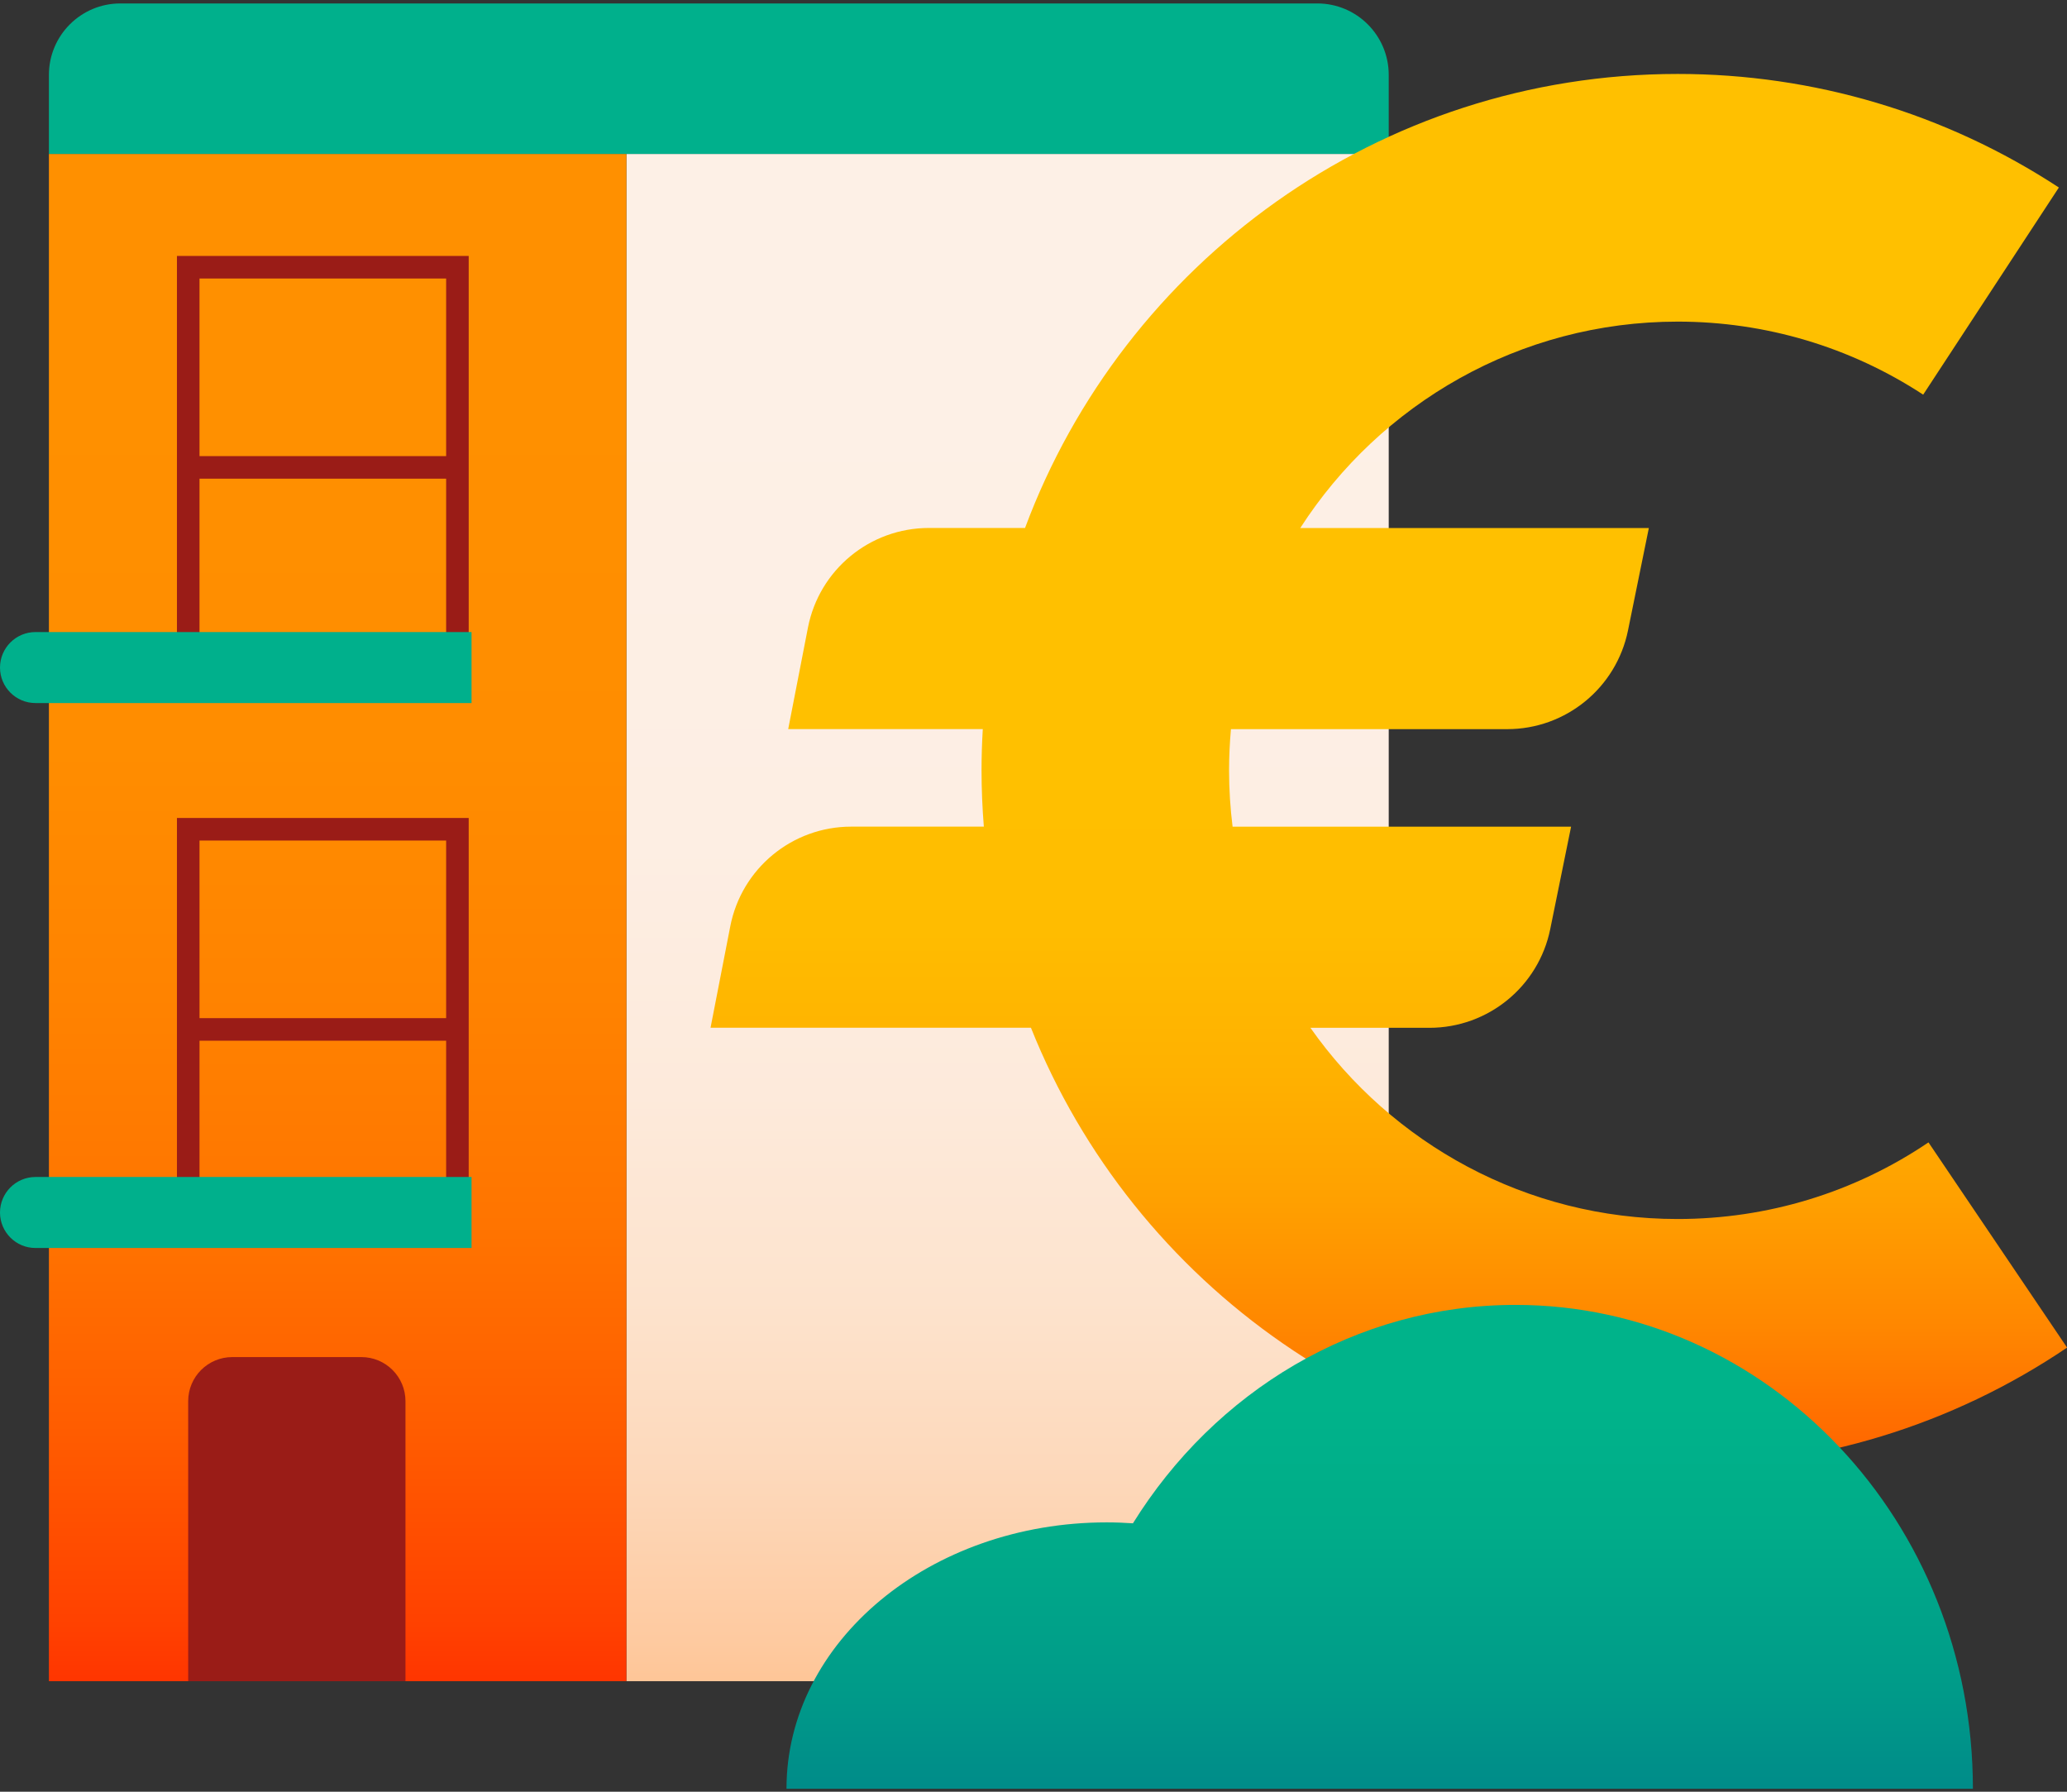
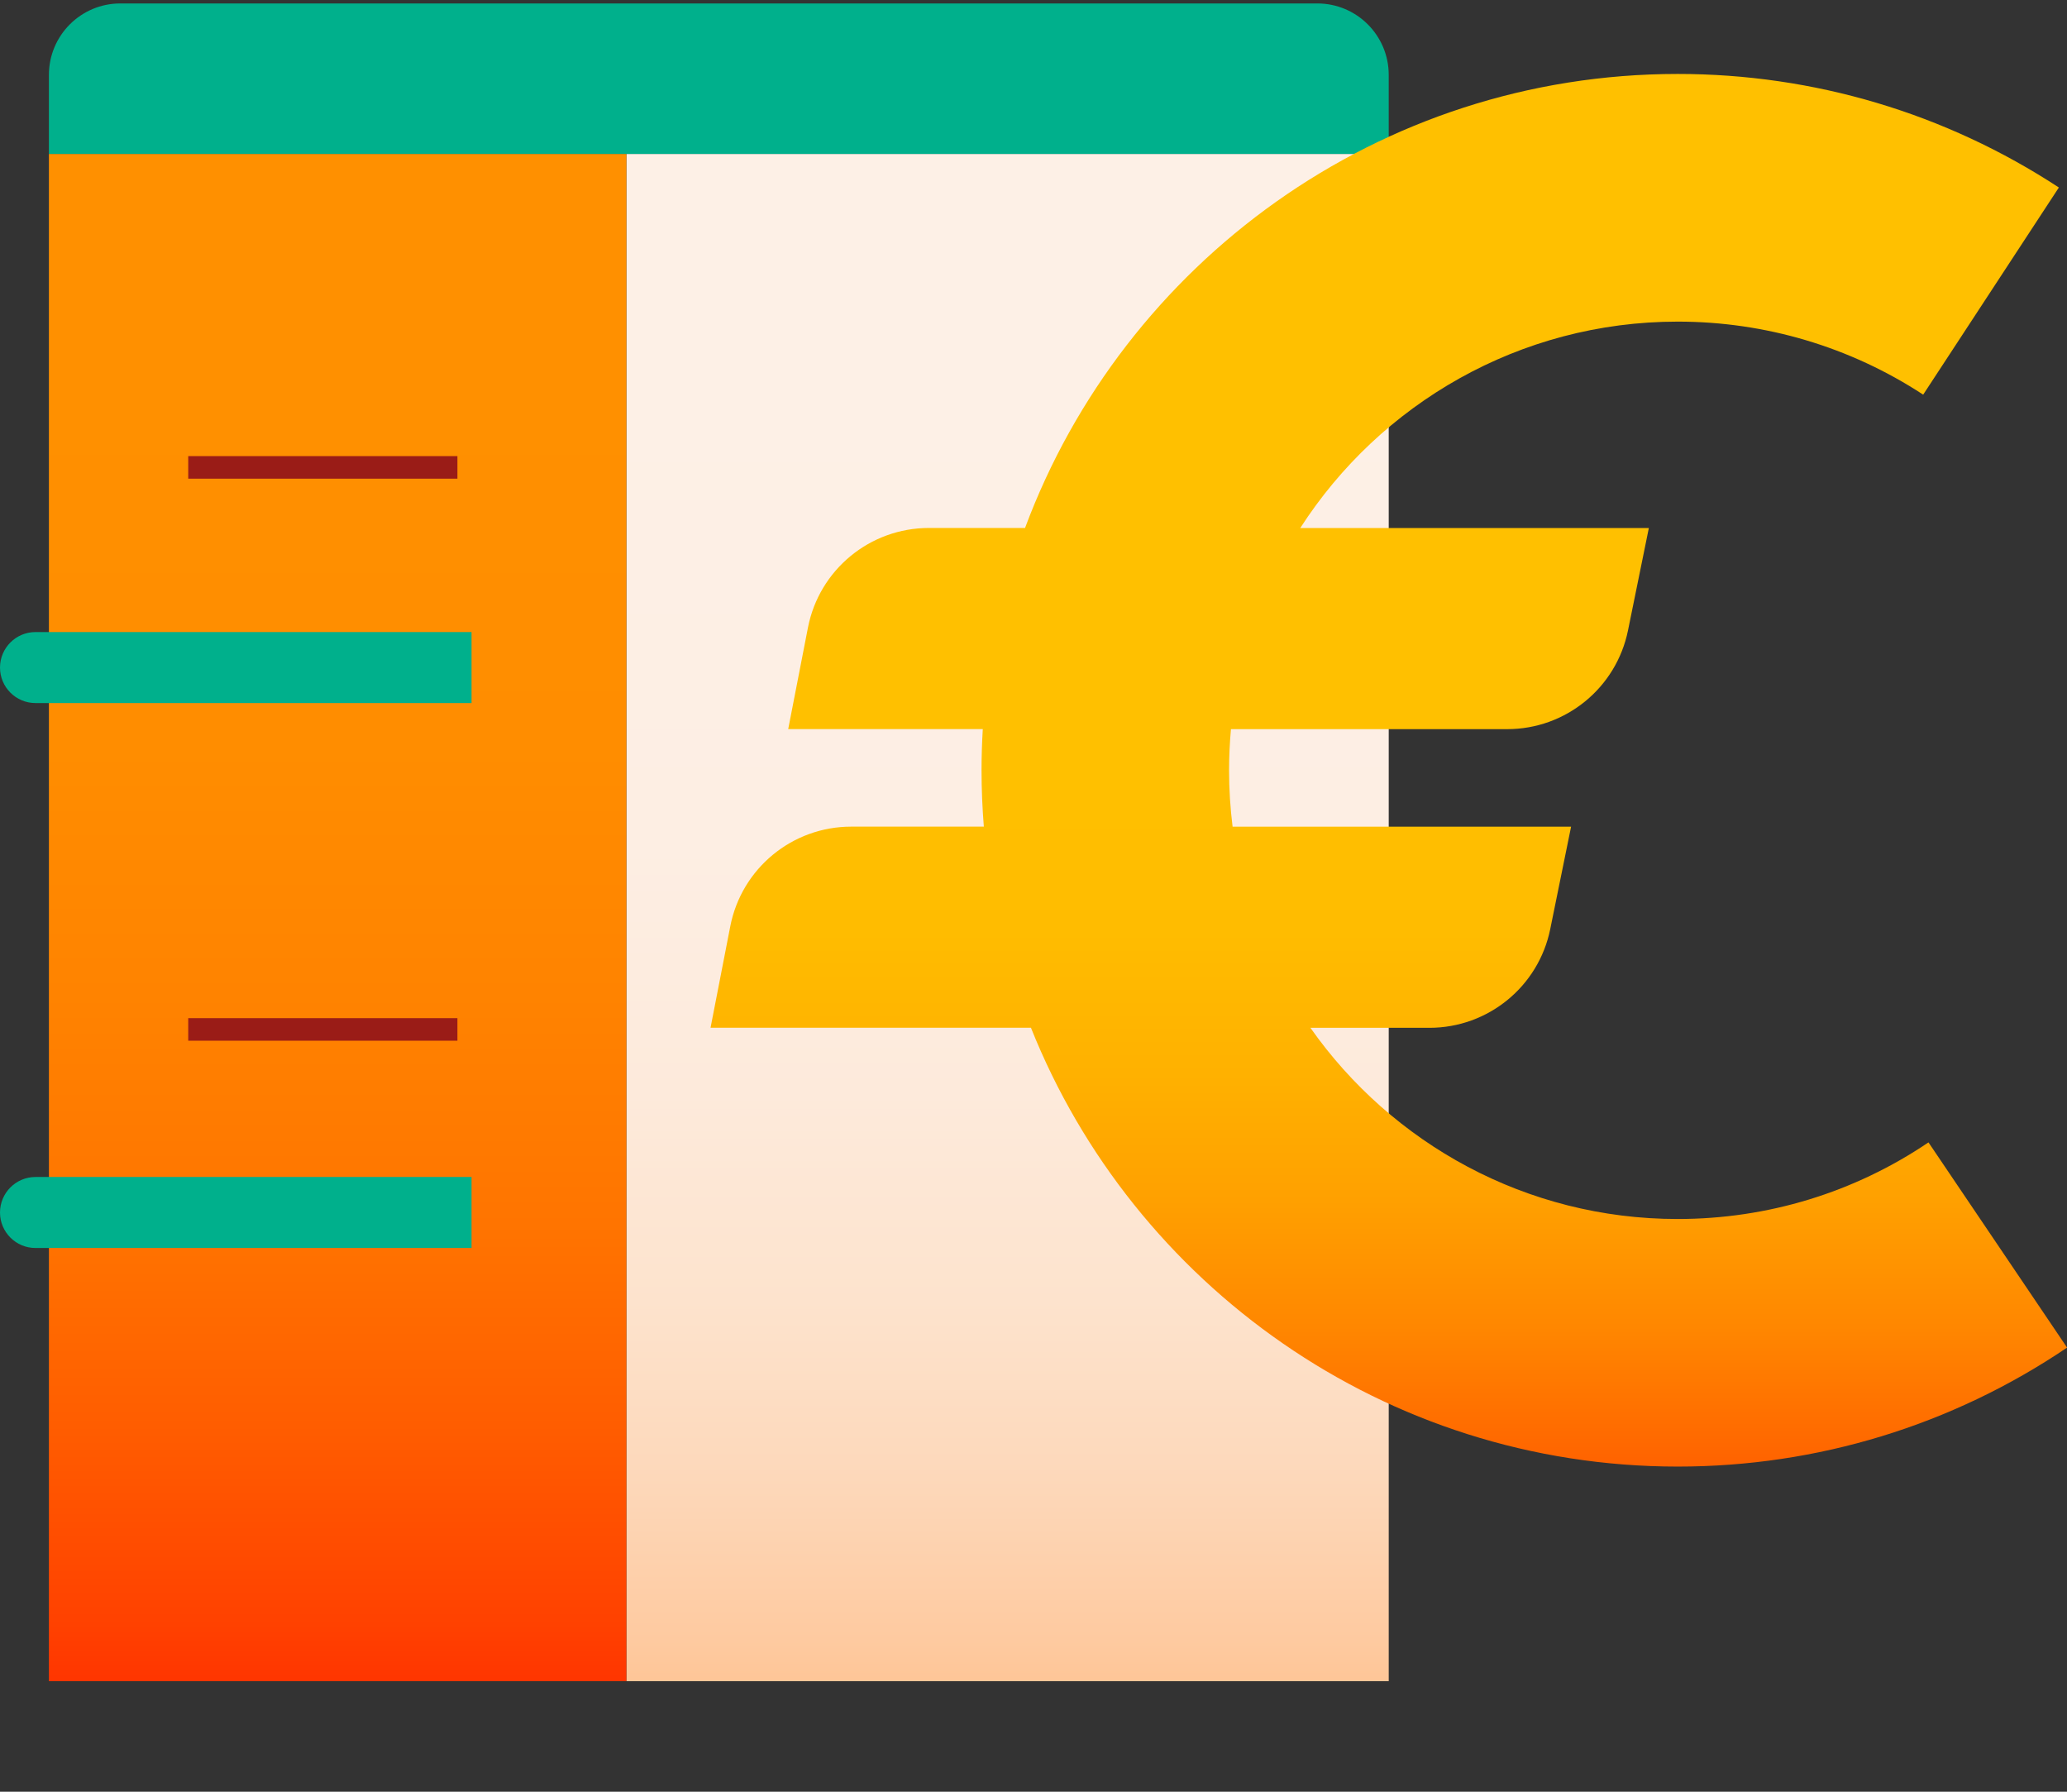
<svg xmlns="http://www.w3.org/2000/svg" width="150" height="130" viewBox="0 0 150 130" fill="none">
  <rect x="0" y="0" width="150" height="130" fill="#333333" stroke="none" />
  <path d="M100.778 33.598V11.168H45.456V121.981H100.778V38.753" fill="url(#paint0_linear_2081_3855)" />
  <path d="M3.55 66.318V121.981H45.455V11.168H3.55V61.32" fill="url(#paint1_linear_2081_3855)" />
-   <path d="M34.013 49.344H12.841V18.57H34.013V49.347V49.344ZM14.478 47.706H32.376V20.207H14.478V47.71V47.706Z" fill="#9A1C17" />
  <path d="M33.194 33.094H13.66V34.731H33.194V33.094Z" fill="#9A1C17" />
-   <path d="M34.013 90.126H12.841V59.349H34.013V90.126ZM14.478 88.489H32.376V60.986H14.478V88.489Z" fill="#9A1C17" />
  <path d="M33.194 73.873H13.66V75.51H33.194V73.873Z" fill="#9A1C17" />
  <path d="M2.577 45.859H34.219V51.011H2.577C1.156 51.011 0 49.858 0 48.437C0 47.012 1.156 45.859 2.577 45.859Z" fill="#00B08C" />
  <path d="M96.446 72.334H76.911V73.971H96.446V72.334Z" fill="#9A1C17" />
  <path d="M2.577 85.397H34.219V90.549H2.577C1.156 90.552 0 89.396 0 87.975C0 86.553 1.156 85.397 2.577 85.397Z" fill="#00B08C" />
-   <path d="M29.425 121.981V101.664C29.425 99.898 27.994 98.464 26.225 98.464H16.856C15.091 98.464 13.656 99.895 13.656 101.664V121.981" fill="#9A1C17" />
  <path d="M8.731 0.25H95.597C98.456 0.25 100.778 2.572 100.778 5.431V11.168H3.55V5.431C3.55 2.572 5.872 0.25 8.731 0.25Z" fill="#00B08C" />
  <path d="M139.939 82.892C134.562 86.527 128.268 88.446 121.744 88.446C110.74 88.446 100.994 82.957 95.096 74.574H103.732C107.986 74.574 111.651 71.581 112.499 67.412L114.012 59.981H89.447C89.28 58.641 89.192 57.276 89.192 55.89C89.192 54.885 89.241 53.889 89.329 52.904H109.375C113.629 52.904 117.293 49.91 118.142 45.742L119.655 38.311H94.359C100.156 29.308 110.269 23.335 121.751 23.335C128.11 23.335 134.27 25.169 139.563 28.634L149.41 13.605C141.184 8.215 131.621 5.365 121.751 5.365C100.071 5.365 81.541 19.09 74.386 38.307H67.41C63.127 38.307 59.446 41.34 58.63 45.545L57.199 52.901H71.32C71.261 53.889 71.229 54.885 71.229 55.887C71.229 57.263 71.288 58.628 71.396 59.977H61.774C57.491 59.977 53.81 63.01 52.994 67.215L51.563 74.57H74.815C82.259 93.208 100.493 106.409 121.754 106.409C131.877 106.409 141.649 103.422 150.006 97.776L139.949 82.889L139.939 82.892Z" fill="url(#paint2_linear_2081_3855)" />
-   <path d="M109.974 94.678C98.365 94.678 88.15 100.979 82.216 110.525C81.591 110.483 80.959 110.457 80.32 110.457C67.482 110.457 57.075 119.109 57.075 129.782H143.172C143.172 110.394 128.31 94.678 109.974 94.678Z" fill="url(#paint3_linear_2081_3855)" />
  <defs>
    <linearGradient id="paint0_linear_2081_3855" x1="73.115" y1="27.985" x2="73.115" y2="135.107" gradientUnits="userSpaceOnUse">
      <stop stop-color="#FDF0E6" />
      <stop offset="0.31" stop-color="#FDEEE3" />
      <stop offset="0.48" stop-color="#FDEADB" />
      <stop offset="0.62" stop-color="#FDE3CD" />
      <stop offset="0.74" stop-color="#FDD8BA" />
      <stop offset="0.85" stop-color="#FECAA0" />
      <stop offset="0.95" stop-color="#FEBA81" />
      <stop offset="1" stop-color="#FFB170" />
    </linearGradient>
    <linearGradient id="paint1_linear_2081_3855" x1="24.503" y1="28.751" x2="24.503" y2="140.17" gradientUnits="userSpaceOnUse">
      <stop stop-color="#FF9000" />
      <stop offset="0.23" stop-color="#FF8D00" />
      <stop offset="0.39" stop-color="#FF8300" />
      <stop offset="0.54" stop-color="#FF7400" />
      <stop offset="0.67" stop-color="#FF5D00" />
      <stop offset="0.8" stop-color="#FF4100" />
      <stop offset="0.91" stop-color="#FF1E00" />
      <stop offset="1" stop-color="#FF0000" />
    </linearGradient>
    <linearGradient id="paint2_linear_2081_3855" x1="100.778" y1="55.802" x2="100.778" y2="121.054" gradientUnits="userSpaceOnUse">
      <stop stop-color="#FFC000" />
      <stop offset="0.18" stop-color="#FFBC00" />
      <stop offset="0.34" stop-color="#FFB100" />
      <stop offset="0.48" stop-color="#FFA000" />
      <stop offset="0.62" stop-color="#FF8700" />
      <stop offset="0.76" stop-color="#FF6600" />
      <stop offset="0.89" stop-color="#FF3F00" />
      <stop offset="0.9" stop-color="#FF3B00" />
    </linearGradient>
    <linearGradient id="paint3_linear_2081_3855" x1="100.123" y1="101.817" x2="100.123" y2="140.075" gradientUnits="userSpaceOnUse">
      <stop stop-color="#00B38A" />
      <stop offset="0.23" stop-color="#00AC89" />
      <stop offset="0.54" stop-color="#009B89" />
      <stop offset="0.89" stop-color="#007F89" />
      <stop offset="1" stop-color="#007589" />
    </linearGradient>
  </defs>
</svg>